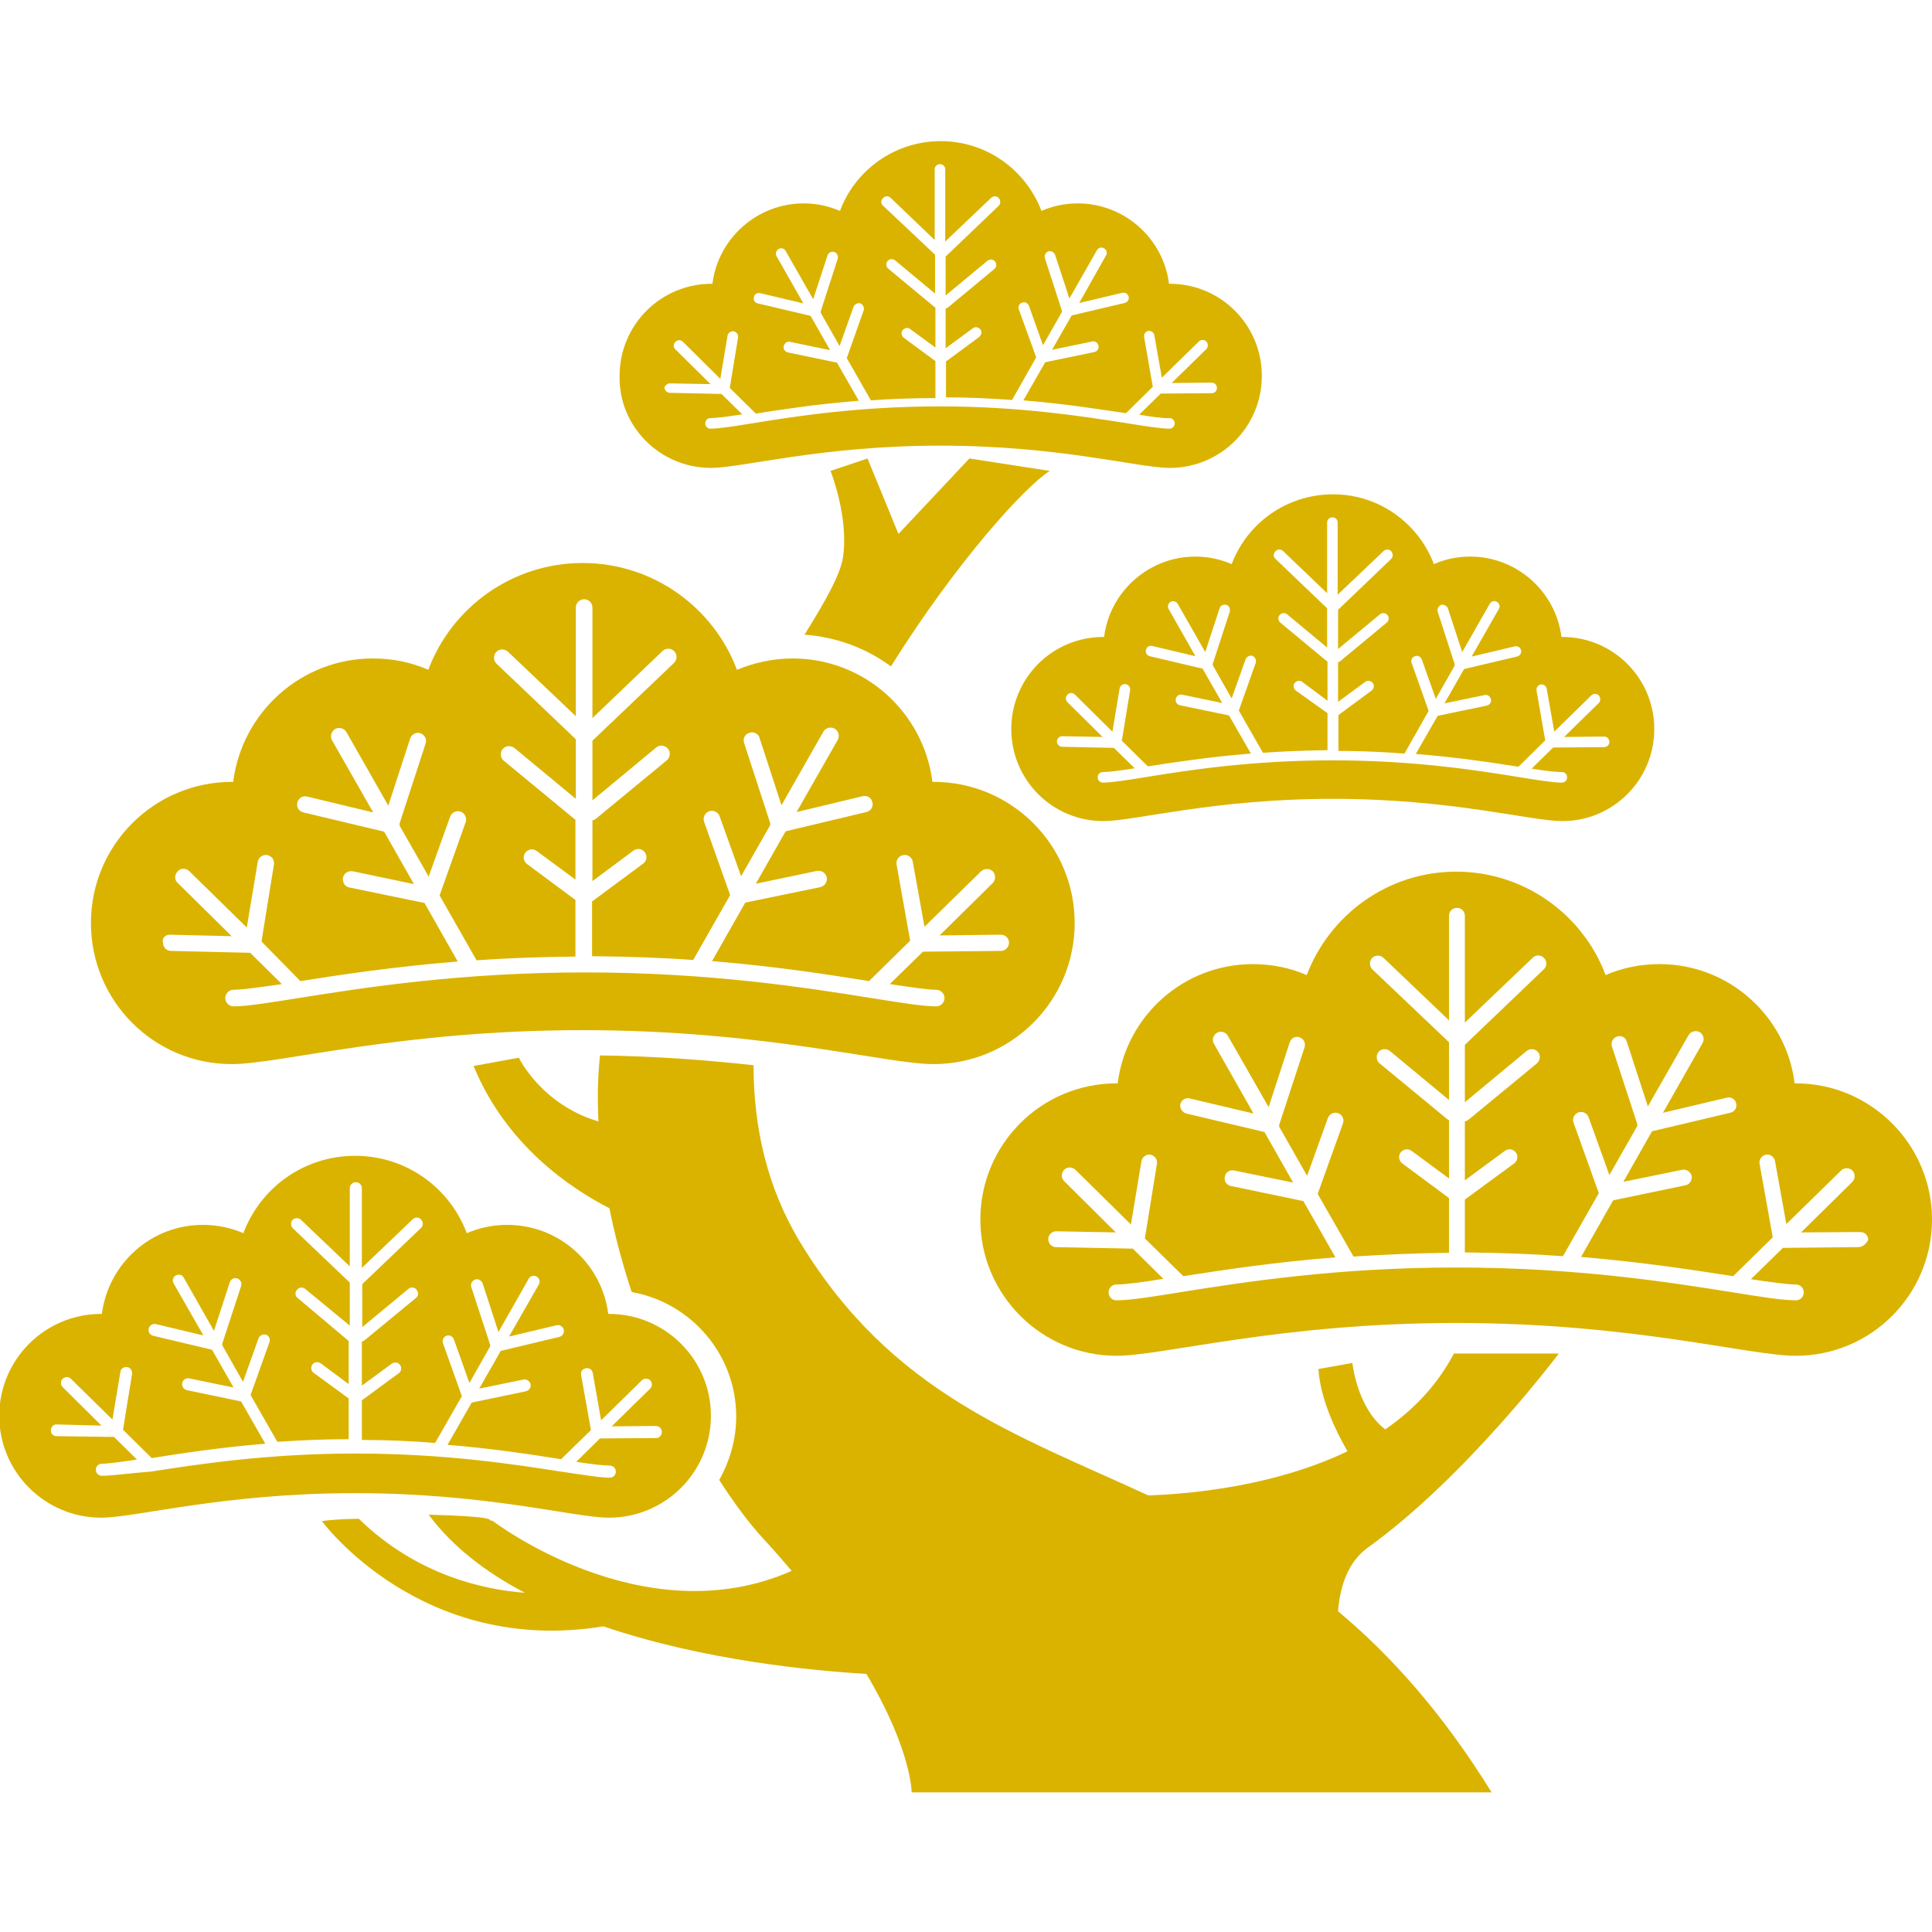
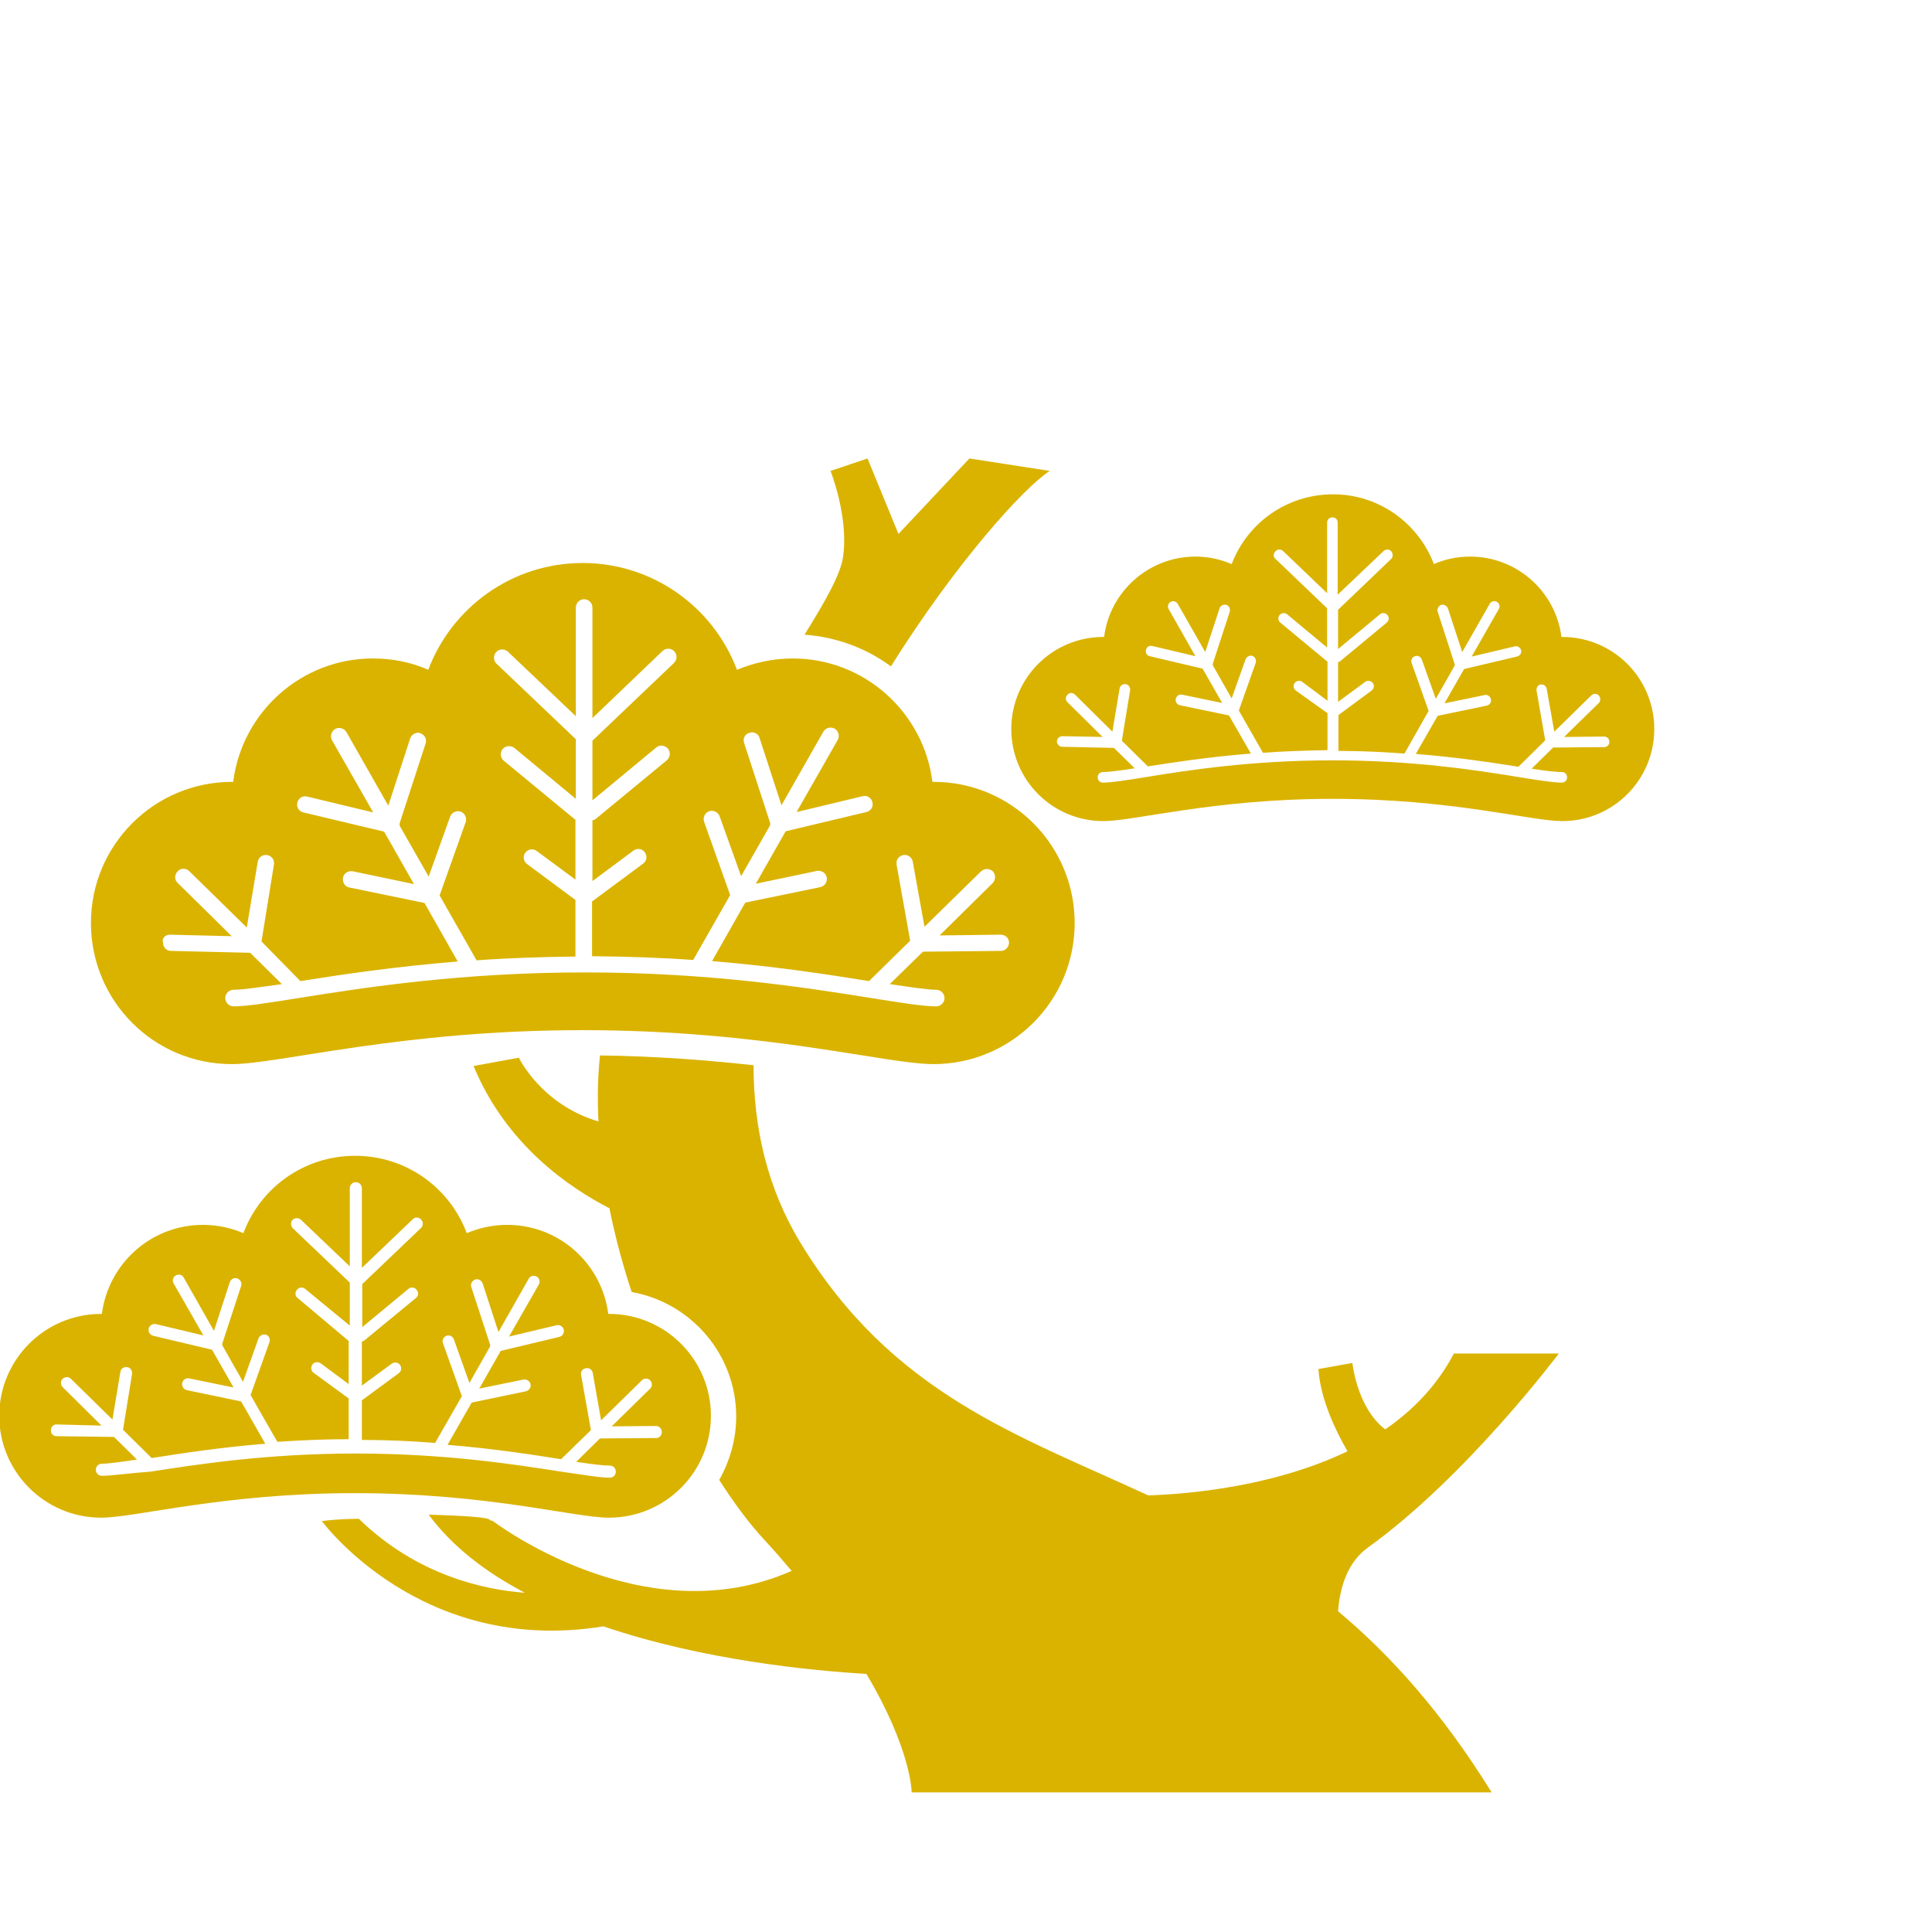
<svg xmlns="http://www.w3.org/2000/svg" version="1.1" id="_x32_" x="0px" y="0px" viewBox="0 0 512 512" style="enable-background:new 0 0 512 512;" xml:space="preserve">
  <style type="text/css">
	.st0{fill:#DAB300;}
</style>
  <g>
    <path class="st0" d="M61.4,282c12.7,0,44.6-9,93-9c48.4,0,80.3,9,93,9c20.6,0,37.4-16.7,37.4-37.4c0-20.6-16.7-37.4-37.4-37.4   c-0.1,0-0.2,0-0.3,0c-2.3-18.4-18-32.7-37-32.7c-5.2,0-10.2,1.1-14.8,3c-6.2-16.5-22.2-28.3-40.9-28.3s-34.7,11.8-40.9,28.3   c-4.5-2-9.5-3-14.7-3c-19,0-34.7,14.3-37,32.7c-0.1,0-0.2,0-0.3,0c-20.6,0-37.4,16.7-37.4,37.4C24.1,265.3,40.8,282,61.4,282z    M45,247.7l16.4,0.4L47.1,234c-0.9-0.8-0.9-2.2,0-3.1c0.8-0.9,2.2-0.9,3.1,0l15.2,14.9l2.9-17.4c0.2-1.2,1.3-2,2.5-1.8   c1.2,0.2,2,1.3,1.8,2.5l-3.3,20.4L79.6,260c10.7-1.7,24.7-3.8,41.7-5.2l-8.8-15.5l-19.9-4.1c-1.2-0.2-1.9-1.4-1.7-2.6   c0.2-1.2,1.4-1.9,2.6-1.7l16.2,3.4l-7.9-13.9l-21.4-5.1c-1.2-0.3-1.9-1.4-1.6-2.6c0.3-1.2,1.4-1.9,2.6-1.6l17.5,4.2l-10.9-19.1   c-0.6-1-0.2-2.4,0.8-3c1-0.6,2.4-0.2,3,0.8l11.1,19.5l5.8-17.8c0.4-1.1,1.6-1.8,2.7-1.4c1.1,0.4,1.8,1.6,1.4,2.7l-6.9,21.2   c0,0.2,0,0.4,0,0.6l7.7,13.5l5.7-15.9c0.4-1.1,1.7-1.7,2.8-1.3c1.1,0.4,1.7,1.7,1.3,2.8l-6.9,19.4l9.8,17.2   c8.1-0.6,16.8-0.9,26.2-1v-15l-12.8-9.5c-1-0.7-1.2-2.1-0.5-3c0.7-1,2.1-1.2,3-0.5l10.3,7.6v-15.9c-0.1-0.1-0.2-0.1-0.2-0.1   l-18.8-15.5c-0.9-0.8-1.1-2.1-0.3-3.1c0.8-0.9,2.1-1,3.1-0.3l16.3,13.5v-15.8l-21-20c-0.9-0.8-0.9-2.2-0.1-3.1   c0.8-0.9,2.2-0.9,3.1-0.1l18,17.1V161c0-1.2,1-2.2,2.2-2.2c1.2,0,2.2,1,2.2,2.2v29.3l18.6-17.8c0.9-0.8,2.2-0.8,3.1,0.1   c0.8,0.9,0.8,2.2-0.1,3.1l-21.6,20.6v15.8l16.9-14c0.9-0.8,2.3-0.6,3.1,0.3c0.8,0.9,0.6,2.3-0.3,3.1l-18.8,15.5   c-0.3,0.2-0.6,0.4-0.9,0.4v16.1l10.9-8.1c1-0.7,2.3-0.5,3,0.5c0.7,1,0.5,2.3-0.5,3l-13.5,10v14.5c9.6,0.1,18.5,0.4,26.8,1l9.8-17.2   l-6.9-19.4c-0.4-1.1,0.2-2.4,1.3-2.8c1.1-0.4,2.4,0.2,2.8,1.3l5.7,15.9l7.7-13.5c0-0.2,0-0.4,0-0.6l-6.9-21.2   c-0.4-1.1,0.2-2.4,1.4-2.7c1.1-0.4,2.4,0.2,2.7,1.4l5.8,17.8l11.1-19.5c0.6-1,1.9-1.4,3-0.8c1,0.6,1.4,1.9,0.8,3l-10.9,19.1   l17.5-4.2c1.2-0.3,2.3,0.4,2.6,1.6c0.3,1.2-0.4,2.3-1.6,2.6l-21.4,5.1l-7.9,13.9l16.2-3.4c1.2-0.2,2.3,0.5,2.6,1.7   c0.2,1.2-0.5,2.3-1.7,2.6l-19.9,4.1l-8.8,15.5c17,1.4,31,3.6,41.6,5.3l10.9-10.7l-3.6-20.2c-0.2-1.2,0.6-2.3,1.8-2.5   c1.2-0.2,2.3,0.6,2.5,1.8l3.1,17.2l15-14.7c0.9-0.8,2.2-0.8,3.1,0c0.8,0.9,0.8,2.2,0,3.1l-14.1,13.9l16.2-0.2   c1.2,0,2.2,0.9,2.2,2.1c0,1.2-1,2.2-2.1,2.2l-20.7,0.2l-8.8,8.6c5.5,0.8,10,1.5,12.3,1.5c1.2,0,2.2,1,2.2,2.2c0,1.2-1,2.2-2.2,2.2   c-3.7,0-10.2-1.1-17.8-2.3c-16.9-2.7-42.4-6.7-75.3-6.7c-32.8,0-58.3,4-75.3,6.7c-7.6,1.2-14.1,2.3-17.8,2.3c-1.2,0-2.2-1-2.2-2.2   c0-1.2,1-2.2,2.2-2.2c2.4,0,7.1-0.7,12.8-1.5l-8.4-8.3l-21-0.5c-1.2,0-2.1-1-2.1-2.2C42.8,248.7,43.8,247.7,45,247.7z" />
-     <path class="st0" d="M475.9,287.1c-0.1,0-0.2,0-0.3,0c-2.2-17.8-17.4-31.6-35.8-31.6c-5.1,0-9.9,1-14.3,2.9   c-6-16-21.5-27.4-39.6-27.4c-18.1,0-33.5,11.4-39.6,27.4c-4.4-1.9-9.2-2.9-14.3-2.9c-18.4,0-33.6,13.8-35.8,31.6   c-0.1,0-0.2,0-0.3,0c-20,0-36.1,16.2-36.1,36.1s16.2,36.1,36.1,36.1c12.3,0,43.2-8.7,90-8.7c46.8,0,77.6,8.7,90,8.7   c20,0,36.1-16.2,36.1-36.1S495.8,287.1,475.9,287.1z M492.5,330.5l-20,0.2L464,339c5.3,0.8,9.7,1.4,11.9,1.4c1.2,0,2.1,0.9,2.1,2.1   c0,1.2-0.9,2.1-2.1,2.1c-3.6,0-9.8-1-17.2-2.2c-16.4-2.6-41-6.5-72.8-6.5c-31.8,0-56.4,3.9-72.8,6.5c-7.4,1.2-13.6,2.2-17.2,2.2   c-1.2,0-2.1-0.9-2.1-2.1c0-1.2,0.9-2.1,2.1-2.1c2.3,0,6.9-0.6,12.4-1.5l-8.1-8l-20.3-0.4c-1.2,0-2.1-1-2.1-2.1c0-1.2,1-2.1,2.1-2.1   l15.8,0.3L282,313c-0.8-0.8-0.8-2.1,0-3c0.8-0.8,2.1-0.8,3,0l14.7,14.5l2.8-16.8c0.2-1.1,1.3-1.9,2.4-1.7c1.1,0.2,1.9,1.3,1.7,2.4   l-3.2,19.8l10.2,10c10.3-1.6,23.9-3.7,40.3-5l-8.5-14.9l-19.2-4c-1.1-0.2-1.9-1.3-1.6-2.5c0.2-1.1,1.3-1.9,2.5-1.6l15.6,3.2   l-7.6-13.4l-20.7-4.9c-1.1-0.3-1.8-1.4-1.6-2.5c0.3-1.1,1.4-1.8,2.5-1.5l16.9,4l-10.5-18.5c-0.6-1-0.2-2.3,0.8-2.9   c1-0.6,2.3-0.2,2.9,0.8l10.8,18.9l5.6-17.2c0.4-1.1,1.5-1.7,2.6-1.3c1.1,0.4,1.7,1.5,1.3,2.7l-6.7,20.5c0,0.2,0,0.4,0,0.5l7.4,13   l5.5-15.3c0.4-1.1,1.6-1.7,2.7-1.3c1.1,0.4,1.7,1.6,1.3,2.7l-6.7,18.7l9.5,16.6c7.8-0.5,16.3-0.9,25.3-1v-14.5l-12.4-9.2   c-0.9-0.7-1.1-2-0.4-2.9c0.7-0.9,2-1.1,2.9-0.4l9.9,7.3v-15.4c-0.1-0.1-0.2-0.1-0.2-0.1l-18.2-15c-0.9-0.7-1-2.1-0.3-3   c0.7-0.9,2.1-1,3-0.3l15.7,13v-15.3l-20.3-19.3c-0.8-0.8-0.9-2.1-0.1-3c0.8-0.8,2.1-0.9,3-0.1l17.4,16.6v-27.7   c0-1.2,0.9-2.1,2.1-2.1c1.2,0,2.1,0.9,2.1,2.1v28.3l18-17.2c0.8-0.8,2.2-0.8,3,0.1c0.8,0.8,0.8,2.2-0.1,3l-20.9,20v15.2l16.4-13.6   c0.9-0.7,2.2-0.6,3,0.3c0.7,0.9,0.6,2.2-0.3,3l-18.2,15c-0.3,0.2-0.6,0.3-0.9,0.4v15.6l10.6-7.8c0.9-0.7,2.2-0.5,2.9,0.4   c0.7,0.9,0.5,2.2-0.4,2.9l-13.1,9.6v14c9.3,0.1,17.9,0.4,26,1l9.5-16.7l-6.7-18.7c-0.4-1.1,0.2-2.3,1.3-2.7   c1.1-0.4,2.3,0.2,2.7,1.3l5.5,15.3l7.4-13c0-0.2,0-0.4,0-0.5l-6.7-20.5c-0.4-1.1,0.2-2.3,1.3-2.7c1.1-0.4,2.3,0.2,2.6,1.3l5.6,17.2   l10.8-18.9c0.6-1,1.9-1.3,2.9-0.8c1,0.6,1.4,1.9,0.8,2.9l-10.5,18.5l16.9-4c1.1-0.3,2.3,0.4,2.5,1.5c0.3,1.1-0.4,2.3-1.6,2.5   l-20.7,4.9l-7.6,13.4l15.6-3.2c1.1-0.2,2.2,0.5,2.5,1.6c0.2,1.1-0.5,2.3-1.6,2.5l-19.2,4l-8.5,15c16.5,1.4,30,3.5,40.3,5.1   l10.5-10.3l-3.5-19.5c-0.2-1.1,0.6-2.2,1.7-2.4c1.1-0.2,2.2,0.6,2.4,1.7l3,16.7l14.5-14.2c0.8-0.8,2.2-0.8,3,0c0.8,0.8,0.8,2.2,0,3   l-13.6,13.4l15.7-0.1c1.2,0,2.1,0.9,2.1,2.1C494.6,329.5,493.7,330.5,492.5,330.5z" />
    <path class="st0" d="M326.4,149.5c-3-1.3-6.2-2-9.6-2c-12.4,0-22.7,9.3-24.2,21.3c-0.1,0-0.1,0-0.2,0c-13.5,0-24.4,10.9-24.4,24.4   c0,13.5,10.9,24.4,24.4,24.4c8.3,0,29.2-5.9,60.8-5.9s52.5,5.9,60.8,5.9c13.5,0,24.4-10.9,24.4-24.4c0-13.5-10.9-24.4-24.4-24.4   c-0.1,0-0.1,0-0.2,0c-1.5-12-11.8-21.3-24.2-21.3c-3.4,0-6.7,0.7-9.6,2c-4.1-10.8-14.5-18.5-26.7-18.5   C340.9,131,330.5,138.7,326.4,149.5z M343.4,183c-0.6-0.5-0.8-1.4-0.3-2c0.5-0.6,1.4-0.8,2-0.3l6.7,5v-10.4c-0.1,0-0.1,0-0.2-0.1   L339.3,165c-0.6-0.5-0.7-1.4-0.2-2c0.5-0.6,1.4-0.7,2-0.2l10.6,8.8v-10.4l-13.7-13.1c-0.6-0.5-0.6-1.4,0-2c0.5-0.6,1.4-0.6,2-0.1   l11.7,11.2v-18.7c0-0.8,0.6-1.4,1.4-1.4c0.8,0,1.4,0.6,1.4,1.4v19.1l12.2-11.6c0.6-0.5,1.5-0.5,2,0.1c0.5,0.6,0.5,1.5,0,2   l-14.1,13.5V172l11.1-9.2c0.6-0.5,1.5-0.4,2,0.2c0.5,0.6,0.4,1.5-0.2,2l-12.3,10.2c-0.2,0.2-0.4,0.2-0.6,0.3V186l7.2-5.3   c0.6-0.5,1.5-0.3,2,0.3c0.5,0.6,0.3,1.5-0.3,2l-8.8,6.5v9.5c6.3,0,12.1,0.3,17.5,0.7l6.4-11.3l-4.5-12.7c-0.3-0.7,0.1-1.6,0.9-1.8   c0.7-0.3,1.5,0.1,1.8,0.9l3.7,10.4l5-8.8c0-0.1,0-0.2,0-0.4l-4.5-13.9c-0.2-0.7,0.2-1.5,0.9-1.8c0.7-0.2,1.5,0.2,1.8,0.9l3.8,11.6   l7.3-12.8c0.4-0.7,1.3-0.9,1.9-0.5c0.7,0.4,0.9,1.3,0.5,1.9L390,174l11.4-2.7c0.8-0.2,1.5,0.3,1.7,1c0.2,0.8-0.3,1.5-1.1,1.7   l-14,3.3l-5.2,9.1l10.6-2.2c0.8-0.2,1.5,0.3,1.7,1.1c0.2,0.8-0.3,1.5-1.1,1.7l-13,2.7l-5.8,10.1c11.1,0.9,20.3,2.3,27.2,3.4l7.1-7   l-2.3-13.2c-0.1-0.8,0.4-1.5,1.1-1.6c0.8-0.1,1.5,0.4,1.6,1.2l2,11.3l9.8-9.6c0.6-0.6,1.5-0.5,2,0c0.5,0.6,0.5,1.5,0,2l-9.2,9   l10.6-0.1c0.8,0,1.4,0.6,1.4,1.4c0,0.8-0.6,1.4-1.4,1.4l-13.5,0.1l-5.7,5.6c3.6,0.6,6.5,0.9,8,0.9c0.8,0,1.4,0.6,1.4,1.4   s-0.6,1.4-1.4,1.4c-2.4,0-6.6-0.7-11.6-1.5c-11.1-1.8-27.7-4.4-49.2-4.4c-21.5,0-38.1,2.6-49.2,4.4c-5,0.8-9.2,1.5-11.6,1.5   c-0.8,0-1.4-0.6-1.4-1.4s0.6-1.4,1.4-1.4c1.5,0,4.7-0.4,8.4-1l-5.5-5.4l-13.7-0.3c-0.8,0-1.4-0.7-1.4-1.4c0-0.8,0.7-1.4,1.4-1.4   l10.7,0.2l-9.3-9.2c-0.6-0.6-0.6-1.4,0-2c0.5-0.6,1.4-0.6,2,0l9.9,9.8l1.9-11.4c0.1-0.8,0.9-1.3,1.6-1.2c0.8,0.1,1.3,0.9,1.2,1.6   l-2.2,13.4l6.9,6.8c7-1.1,16.1-2.5,27.3-3.4l-5.8-10.1l-13-2.7c-0.8-0.2-1.3-0.9-1.1-1.7c0.2-0.8,0.9-1.3,1.7-1.1l10.6,2.2   l-5.2-9.1l-14-3.3c-0.8-0.2-1.2-0.9-1-1.7c0.2-0.8,0.9-1.2,1.7-1l11.4,2.7l-7.1-12.5c-0.4-0.7-0.1-1.5,0.5-1.9   c0.7-0.4,1.5-0.1,1.9,0.5l7.3,12.8l3.8-11.6c0.2-0.7,1-1.1,1.8-0.9c0.7,0.2,1.1,1,0.9,1.8l-4.5,13.8c0,0.1,0,0.3,0,0.4l5,8.8   l3.7-10.4c0.3-0.7,1.1-1.1,1.8-0.9c0.7,0.3,1.1,1.1,0.9,1.8l-4.5,12.7l6.4,11.2c5.3-0.4,11-0.6,17.1-0.7v-9.8L343.4,183z" />
    <path class="st0" d="M161.4,402.2c14.9,0,27-12.1,27-27c0-14.9-12.1-27-27-27c-0.1,0-0.2,0-0.2,0c-1.7-13.3-13-23.6-26.8-23.6   c-3.8,0-7.4,0.8-10.7,2.2c-4.5-12-16-20.5-29.6-20.5s-25.1,8.5-29.6,20.5c-3.3-1.4-6.9-2.2-10.7-2.2c-13.8,0-25.1,10.3-26.8,23.6   c-0.1,0-0.2,0-0.2,0c-14.9,0-27,12.1-27,27c0,14.9,12.1,27,27,27c9.2,0,32.3-6.5,67.2-6.5C129.2,395.7,152.2,402.2,161.4,402.2z    M27,391.1c-0.9,0-1.6-0.7-1.6-1.6c0-0.9,0.7-1.6,1.6-1.6c1.7,0,5.2-0.5,9.3-1.1l-6.1-6L15,380.6c-0.9,0-1.6-0.7-1.5-1.6   c0-0.9,0.7-1.6,1.6-1.5l11.8,0.3l-10.3-10.2c-0.6-0.6-0.6-1.6,0-2.2c0.6-0.6,1.6-0.6,2.2,0l11,10.8l2.1-12.6   c0.1-0.9,0.9-1.4,1.8-1.3c0.9,0.1,1.4,1,1.3,1.8l-2.4,14.8l7.6,7.5c7.7-1.2,17.8-2.8,30.1-3.8l-6.4-11.2l-14.4-3   c-0.8-0.2-1.4-1-1.2-1.9c0.2-0.9,1-1.4,1.9-1.2l11.7,2.4l-5.7-10L40.6,354c-0.8-0.2-1.4-1-1.2-1.9c0.2-0.8,1-1.4,1.9-1.2l12.6,3   l-7.9-13.8c-0.4-0.7-0.2-1.7,0.6-2.1c0.8-0.4,1.7-0.2,2.1,0.6l8,14.1l4.2-12.9c0.3-0.8,1.1-1.3,2-1c0.8,0.3,1.3,1.2,1,2l-5,15.3   c0,0.1,0,0.3,0,0.4l5.5,9.7l4.1-11.5c0.3-0.8,1.2-1.2,2-1c0.8,0.3,1.2,1.2,0.9,2l-5,14l7.1,12.4c5.9-0.4,12.2-0.7,18.9-0.7v-10.8   l-9.3-6.8c-0.7-0.5-0.8-1.5-0.3-2.2c0.5-0.7,1.5-0.8,2.2-0.3l7.4,5.5v-11.5c-0.1,0-0.1-0.1-0.2-0.1L78.9,344   c-0.7-0.5-0.8-1.5-0.2-2.2c0.6-0.7,1.5-0.8,2.2-0.2l11.8,9.7v-11.4l-15.1-14.4c-0.6-0.6-0.6-1.6-0.1-2.2c0.6-0.6,1.6-0.6,2.2-0.1   l13,12.4v-20.7c0-0.9,0.7-1.6,1.6-1.6c0.9,0,1.6,0.7,1.6,1.6V336l13.5-12.9c0.6-0.6,1.6-0.6,2.2,0.1c0.6,0.6,0.6,1.6,0,2.2   l-15.6,14.9v11.4l12.2-10.1c0.7-0.6,1.7-0.5,2.2,0.2c0.6,0.7,0.5,1.7-0.2,2.2l-13.6,11.2c-0.2,0.2-0.4,0.2-0.7,0.3v11.7l7.9-5.8   c0.7-0.5,1.7-0.4,2.2,0.3c0.5,0.7,0.4,1.7-0.3,2.2l-9.8,7.2v10.5c6.9,0,13.4,0.3,19.4,0.8l7.1-12.4l-5-14c-0.3-0.8,0.1-1.7,0.9-2   c0.8-0.3,1.7,0.1,2,1l4.1,11.5l5.5-9.7c0-0.1,0-0.3,0-0.4l-5-15.3c-0.3-0.8,0.2-1.7,1-2c0.8-0.3,1.7,0.2,2,1l4.2,12.9l8-14.1   c0.4-0.8,1.4-1,2.1-0.6c0.8,0.4,1,1.4,0.6,2.1l-7.9,13.8l12.6-3c0.8-0.2,1.7,0.3,1.9,1.2c0.2,0.8-0.3,1.7-1.2,1.9l-15.5,3.7   l-5.7,10l11.7-2.4c0.8-0.2,1.7,0.4,1.9,1.2c0.2,0.9-0.4,1.7-1.2,1.9l-14.4,3l-6.4,11.2c12.3,1,22.4,2.6,30.1,3.8l7.9-7.7l-2.6-14.6   c-0.2-0.9,0.4-1.7,1.3-1.8c0.8-0.2,1.7,0.4,1.8,1.3l2.2,12.5l10.8-10.6c0.6-0.6,1.6-0.6,2.2,0c0.6,0.6,0.6,1.6,0,2.2l-10.2,10   l11.7-0.1c0.9,0,1.6,0.7,1.6,1.6c0,0.9-0.7,1.6-1.5,1.6l-14.9,0.1l-6.3,6.2c3.9,0.6,7.2,1,8.9,1c0.9,0,1.6,0.7,1.6,1.6   c0,0.9-0.7,1.6-1.6,1.6c-2.7,0-7.3-0.8-12.9-1.6c-12.2-1.9-30.7-4.8-54.4-4.8c-23.7,0-42.1,2.9-54.4,4.8   C34.3,390.4,29.7,391.1,27,391.1z" />
-     <path class="st0" d="M188.4,124c8.3,0,29.2-5.9,60.8-5.9c31.6,0,52.5,5.9,60.8,5.9c13.5,0,24.4-10.9,24.4-24.4   c0-13.5-10.9-24.4-24.4-24.4c-0.1,0-0.1,0-0.2,0c-1.5-12-11.8-21.3-24.2-21.3c-3.4,0-6.7,0.7-9.6,2c-4.1-10.8-14.5-18.5-26.7-18.5   c-12.2,0-22.7,7.7-26.7,18.5c-3-1.3-6.2-2-9.6-2c-12.4,0-22.7,9.3-24.2,21.3c-0.1,0-0.1,0-0.2,0c-13.5,0-24.4,10.9-24.4,24.4   C163.9,113,174.9,124,188.4,124z M177.6,101.6l10.7,0.2l-9.3-9.2c-0.6-0.6-0.6-1.4,0-2c0.6-0.6,1.4-0.6,2,0l9.9,9.8l1.9-11.4   c0.1-0.8,0.9-1.3,1.6-1.2c0.8,0.1,1.3,0.9,1.2,1.6l-2.2,13.4l6.9,6.8c7-1.1,16.1-2.5,27.3-3.4l-5.8-10.1l-13-2.7   c-0.8-0.2-1.3-0.9-1.1-1.7c0.2-0.8,0.9-1.3,1.7-1.1l10.6,2.2l-5.2-9.1l-14-3.3c-0.8-0.2-1.2-0.9-1-1.7s0.9-1.2,1.7-1l11.4,2.7   l-7.1-12.5c-0.4-0.7-0.1-1.5,0.5-1.9c0.7-0.4,1.5-0.2,1.9,0.5l7.3,12.8l3.8-11.6c0.2-0.7,1-1.2,1.8-0.9c0.7,0.2,1.1,1,0.9,1.8   l-4.5,13.9c0,0.1,0,0.2,0,0.4l5,8.8l3.7-10.4c0.3-0.7,1.1-1.1,1.8-0.9c0.7,0.3,1.1,1.1,0.9,1.8l-4.5,12.7l6.4,11.2   c5.3-0.4,11-0.6,17.1-0.6v-9.8l-8.4-6.2c-0.6-0.5-0.8-1.4-0.3-2c0.5-0.6,1.4-0.8,2-0.3l6.7,4.9V81.5c-0.1,0-0.1,0-0.2-0.1   l-12.3-10.2c-0.6-0.5-0.7-1.4-0.2-2c0.5-0.6,1.4-0.7,2-0.2l10.6,8.8V67.5L234,54.5c-0.6-0.5-0.6-1.4,0-2c0.5-0.6,1.4-0.6,2-0.1   l11.7,11.2V44.9c0-0.8,0.6-1.4,1.4-1.4c0.8,0,1.4,0.6,1.4,1.4V64l12.2-11.6c0.6-0.5,1.5-0.5,2,0.1c0.5,0.6,0.5,1.5,0,2L250.6,68   v10.3l11.1-9.2c0.6-0.5,1.5-0.4,2,0.2c0.5,0.6,0.4,1.5-0.2,2l-12.3,10.2c-0.2,0.1-0.4,0.2-0.6,0.3v10.5l7.2-5.3   c0.6-0.5,1.5-0.3,2,0.3c0.5,0.6,0.3,1.5-0.3,2l-8.8,6.5v9.5c6.3,0,12.1,0.3,17.5,0.7l6.4-11.3L270,82c-0.3-0.7,0.1-1.6,0.9-1.8   c0.7-0.3,1.5,0.1,1.8,0.9l3.7,10.4l5-8.8c0-0.1,0-0.3,0-0.4l-4.5-13.9c-0.2-0.7,0.2-1.5,0.9-1.8c0.7-0.2,1.5,0.2,1.8,0.9l3.8,11.6   l7.3-12.8c0.4-0.7,1.3-0.9,1.9-0.5c0.7,0.4,0.9,1.3,0.5,1.9L286,80.3l11.4-2.7c0.8-0.2,1.5,0.3,1.7,1c0.2,0.8-0.3,1.5-1.1,1.7   l-14,3.3l-5.2,9.1l10.6-2.2c0.8-0.2,1.5,0.3,1.7,1.1c0.2,0.8-0.3,1.5-1.1,1.7L277,96l-5.8,10.1c11.1,0.9,20.3,2.4,27.2,3.4l7.1-7   l-2.3-13.2c-0.1-0.8,0.4-1.5,1.1-1.6c0.8-0.1,1.5,0.4,1.6,1.1l2,11.3l9.8-9.6c0.6-0.6,1.5-0.5,2,0c0.5,0.6,0.5,1.5,0,2l-9.2,9   l10.6-0.1c0.8,0,1.4,0.6,1.4,1.4c0,0.8-0.6,1.4-1.4,1.4l-13.5,0.1l-5.7,5.6c3.6,0.6,6.5,1,8,0.9c0.8,0,1.4,0.6,1.4,1.4   c0,0.8-0.6,1.4-1.4,1.4c-2.4,0-6.6-0.7-11.6-1.5c-11.1-1.7-27.7-4.4-49.2-4.4c-21.5,0-38.1,2.6-49.2,4.4c-5,0.8-9.2,1.5-11.6,1.5   c-0.8,0-1.4-0.6-1.4-1.4c0-0.8,0.6-1.4,1.4-1.4c1.5,0,4.7-0.4,8.4-1l-5.5-5.4l-13.7-0.3c-0.8,0-1.4-0.7-1.4-1.4   C176.2,102.2,176.8,101.6,177.6,101.6z" />
    <path class="st0" d="M362.4,410.2c26.2-18.8,50.7-51.5,50.7-51.5s-21.3,0-27.8,0c-4.4,8.4-10.8,15-18.2,20.1   c-7.5-5.7-8.7-17.6-8.7-17.6l-9,1.6c0.5,7.9,4.5,16.3,7.7,21.8c-18.9,9.1-40.9,11.3-52.8,11.7c-34.8-16.1-67.9-27-92.2-67   c-8.8-14.5-12.4-30.5-12.4-47c-11.8-1.3-25.4-2.4-40.7-2.6c-0.6,5.7-0.7,11.5-0.4,17.5c-15.2-4.5-21.1-16.9-21.1-16.9l-12,2.2   c8.7,21.1,25.7,32.4,36,37.7c1.5,7.5,3.5,14.9,5.9,22.2c15.7,2.8,27.7,16.5,27.7,33c0,6.1-1.7,11.8-4.5,16.8   c4.1,6.4,8.1,11.7,11.8,15.7c2.7,2.9,5.1,5.7,7.4,8.4c-39.4,17.4-79.3-13.3-79.3-13.3c-2.1,0,3.7-1-16.9-1.6   c6.3,8.5,15.2,15.3,25.5,20.7c-10.8-0.8-28.6-4.6-44-19.6c0,0-5.4,0-9.8,0.6c0,0,26.2,35.8,74.6,27.9c26.7,9.1,55.9,11.8,69.7,12.6   c12,20.2,12,31.4,12,31.4h153.7c-13-21-26.7-36.3-40.7-48C355.1,420.3,357.3,413.9,362.4,410.2z" />
    <path class="st0" d="M213.2,168.2c8.5,0.6,16.4,3.6,22.9,8.4c17.1-27.3,35.2-47.4,42.1-51.8l-21.3-3.3l-18.8,20l-8.2-20l-9.8,3.3   c0,0,4.9,12.3,3.3,22.9C222.8,152,218.9,159.1,213.2,168.2z" />
  </g>
</svg>